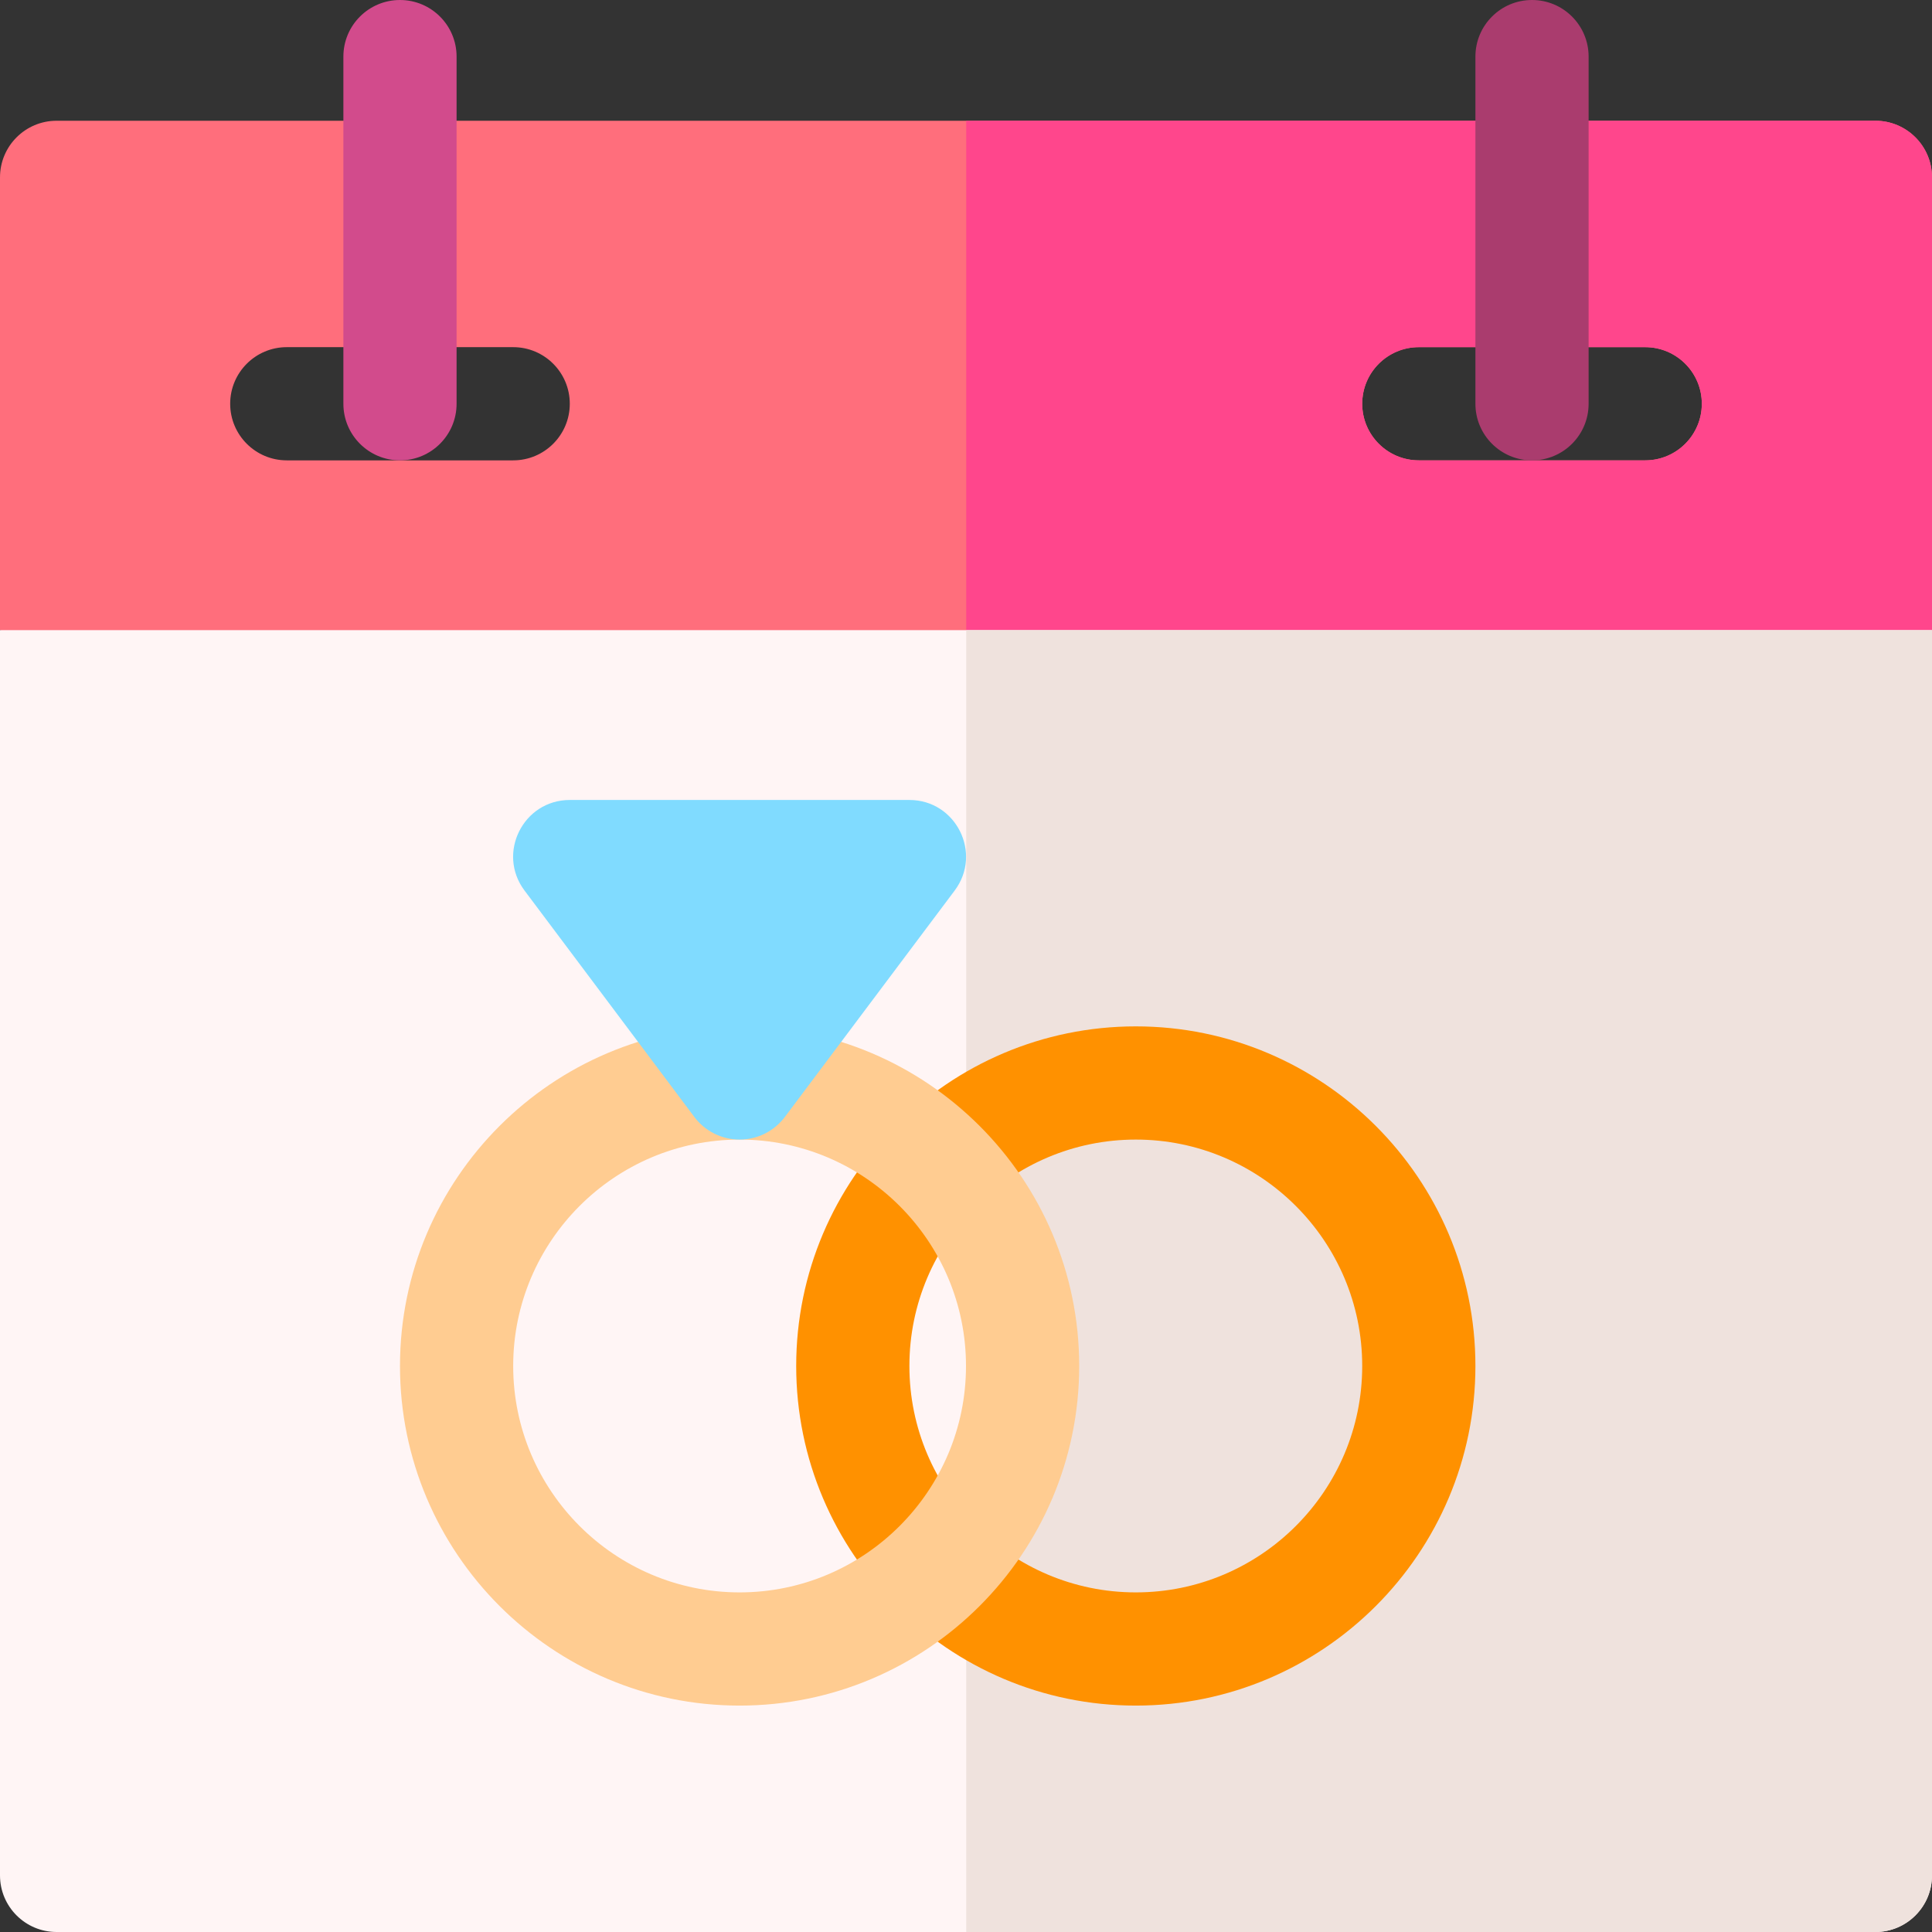
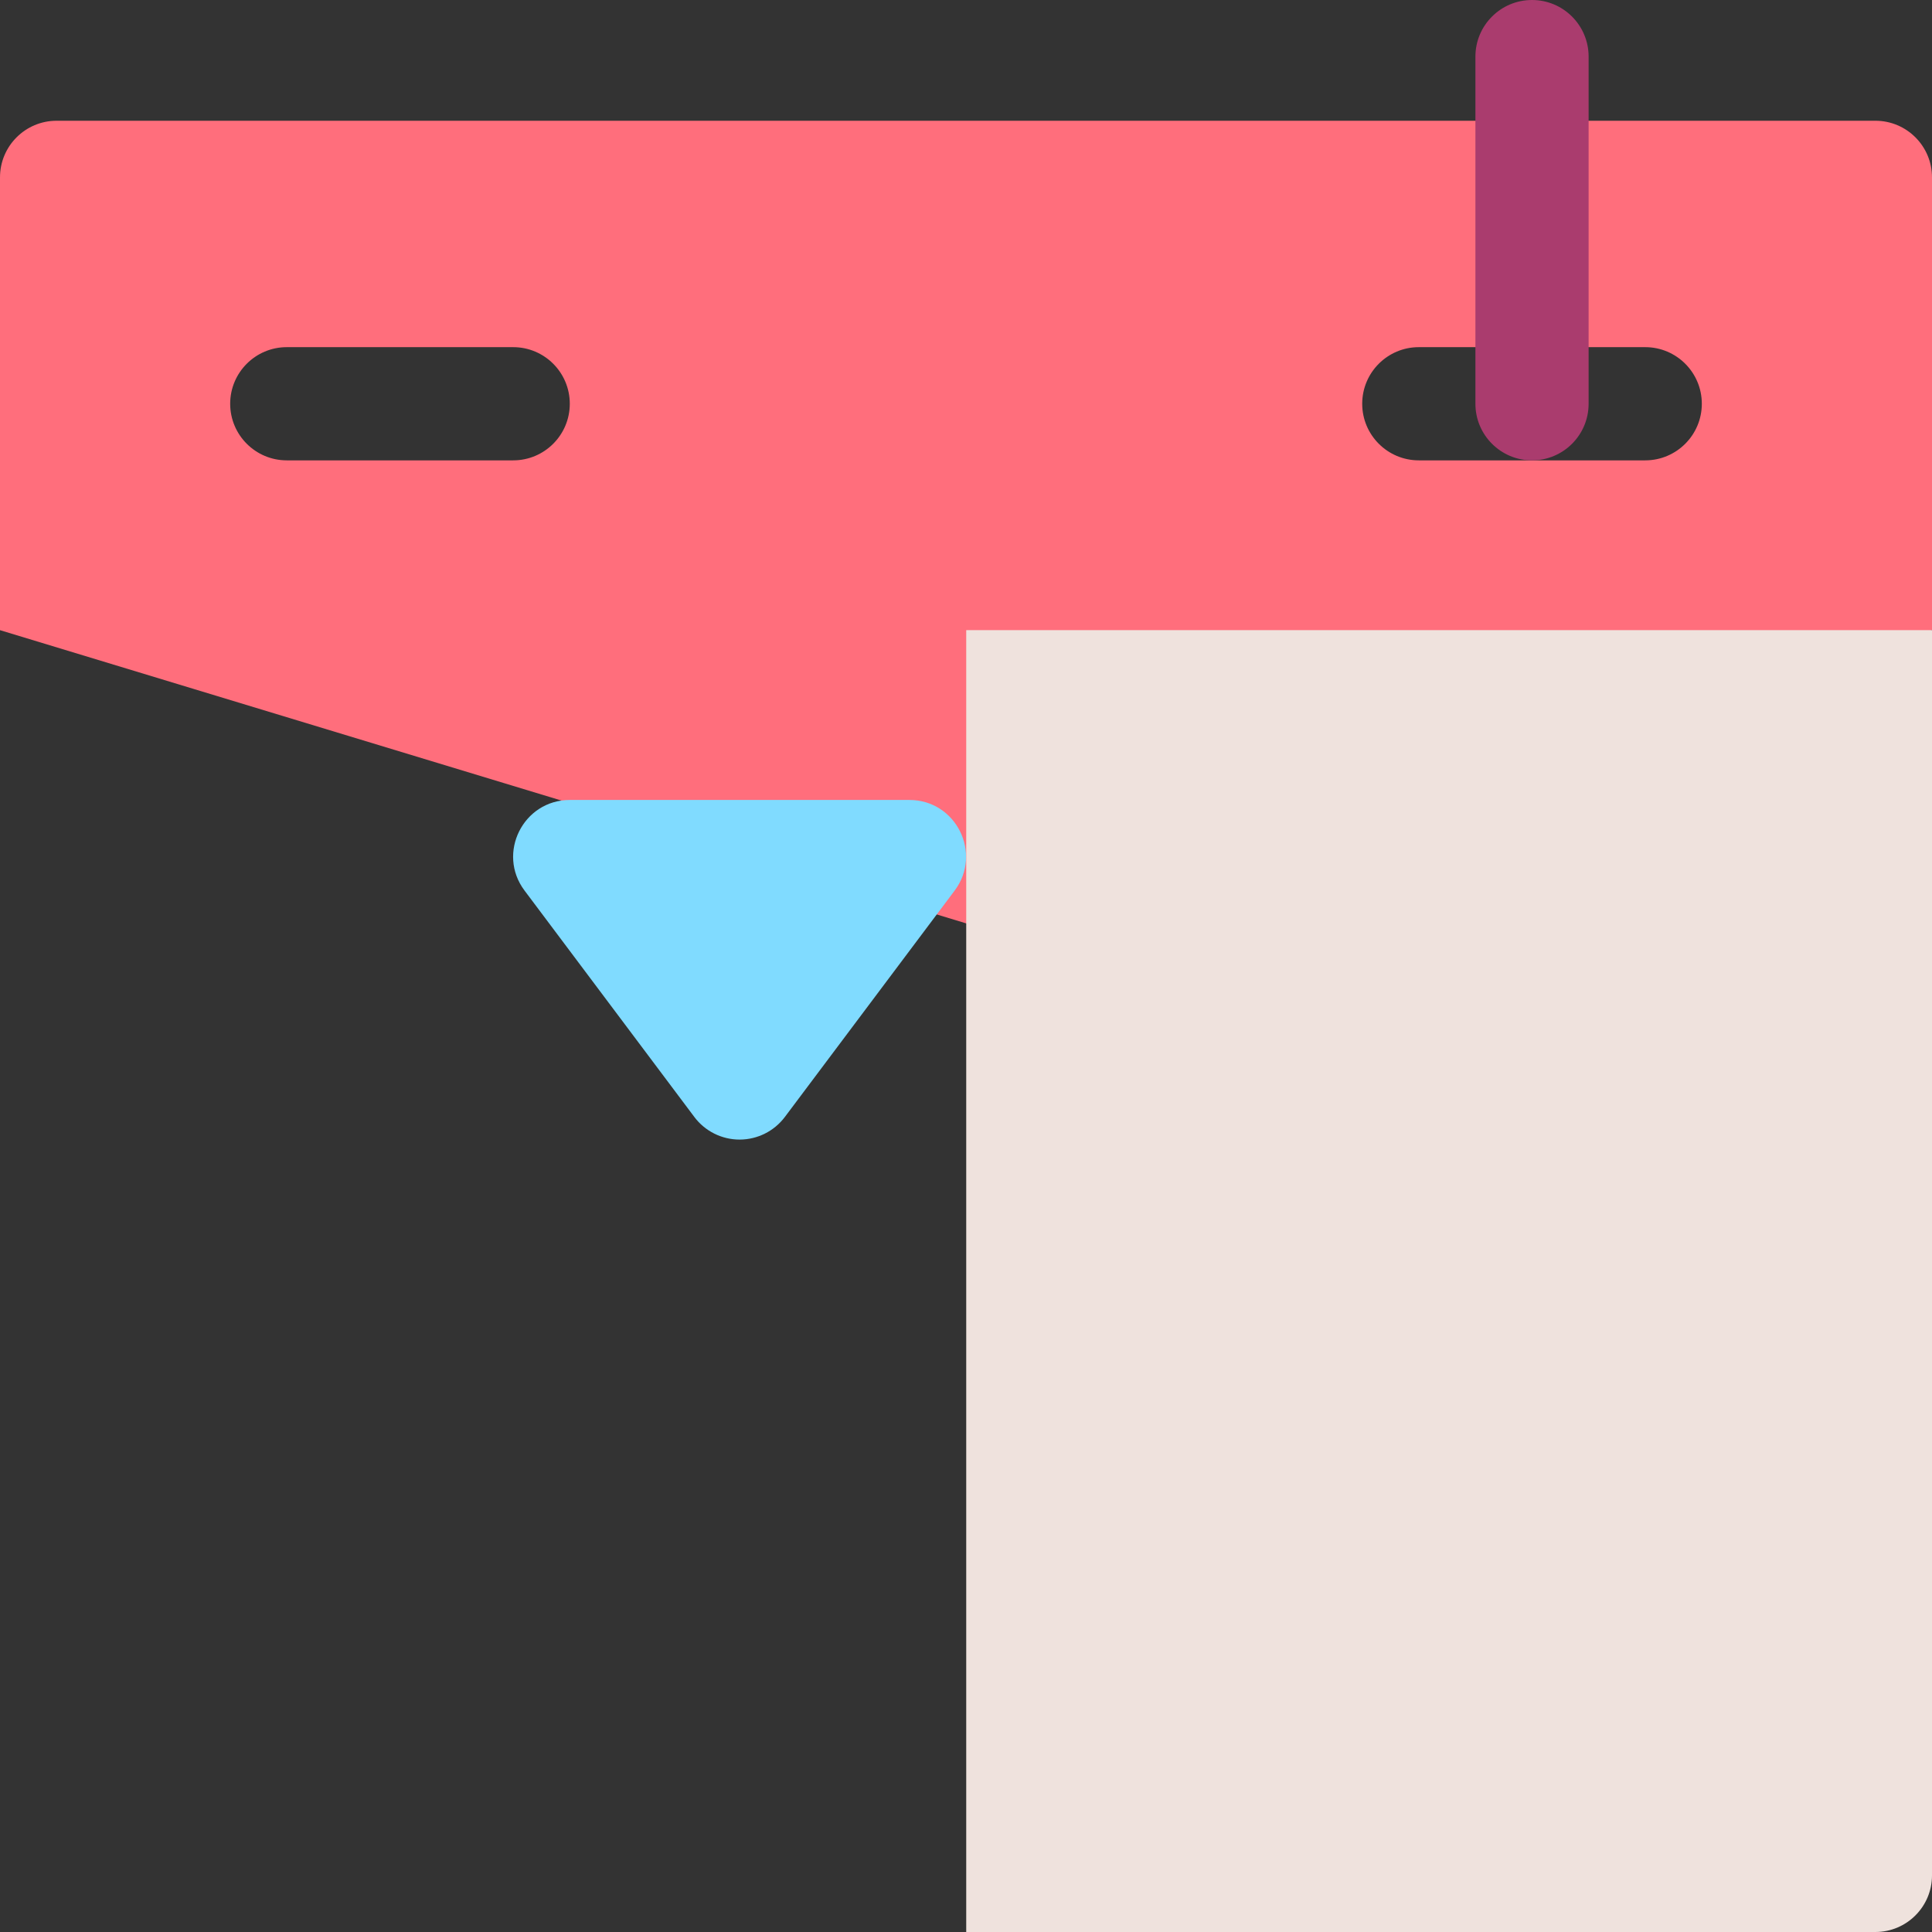
<svg xmlns="http://www.w3.org/2000/svg" id="Capa_1" enable-background="new 0 0 512 512" height="512" viewBox="0 0 512 512" width="512">
  <rect x="0" y="0" width="512" height="512" fill="#333333" stroke="none" />
  <g>
    <path d="m497 32h-482c-8.28 0-15 6.72-15 15v120l256.06 77.71.94.29 255-78v-120c0-8.28-6.72-15-15-15zm-361 90h-60c-8.28 0-15-6.72-15-15s6.72-15 15-15h60c8.28 0 15 6.72 15 15s-6.72 15-15 15zm300 0h-60c-8.28 0-15-6.72-15-15s6.72-15 15-15h60c8.28 0 15 6.72 15 15s-6.72 15-15 15z" fill="#ff6e7c" />
-     <path d="m497 32h-240.94v212.71l.94.29 255-78v-120c0-8.28-6.72-15-15-15zm-61 90h-60c-8.28 0-15-6.72-15-15s6.72-15 15-15h60c8.28 0 15 6.72 15 15s-6.72 15-15 15z" fill="#ff468c" />
-     <path d="m512 167v330c0 8.28-6.72 15-15 15h-482c-8.28 0-15-6.72-15-15v-330z" fill="#fff5f5" />
    <path d="m512 167v330c0 8.28-6.72 15-15 15h-240.94v-345z" fill="#efe2dd" />
    <g>
      <g>
        <g>
          <g>
-             <path d="m301 452c-49.626 0-90-40.374-90-90s40.374-90 90-90 90 40.374 90 90-40.374 90-90 90zm0-150c-33.084 0-60 26.916-60 60s26.916 60 60 60 60-26.916 60-60-26.916-60-60-60z" fill="#ff9100" />
-           </g>
+             </g>
        </g>
      </g>
    </g>
    <g>
      <g>
        <g>
-           <path d="m106 122c-8.284 0-15-6.716-15-15v-92c0-8.284 6.716-15 15-15s15 6.716 15 15v92c0 8.284-6.716 15-15 15z" fill="#d24b8c" />
-         </g>
+           </g>
      </g>
    </g>
    <g>
      <g>
        <g>
          <path d="m406 122c-8.284 0-15-6.716-15-15v-92c0-8.284 6.716-15 15-15s15 6.716 15 15v92c0 8.284-6.716 15-15 15z" fill="#aa3c6e" />
        </g>
      </g>
    </g>
    <g>
-       <path d="m196 452c-49.626 0-90-40.374-90-90s40.374-90 90-90 90 40.374 90 90-40.374 90-90 90zm0-150c-33.084 0-60 26.916-60 60s26.916 60 60 60 60-26.916 60-60-26.916-60-60-60z" fill="#ffcc91" />
-     </g>
+       </g>
    <g>
      <g>
        <g>
          <g>
            <path d="m241 212h-90c-12.338 0-19.411 14.111-12 24l45 60c2.83 3.78 7.28 6 12 6h.06c4.7-.02 9.12-2.24 11.94-6l45-60c7.4-9.874.358-24-12-24z" fill="#80dbff" />
          </g>
        </g>
      </g>
    </g>
  </g>
</svg>